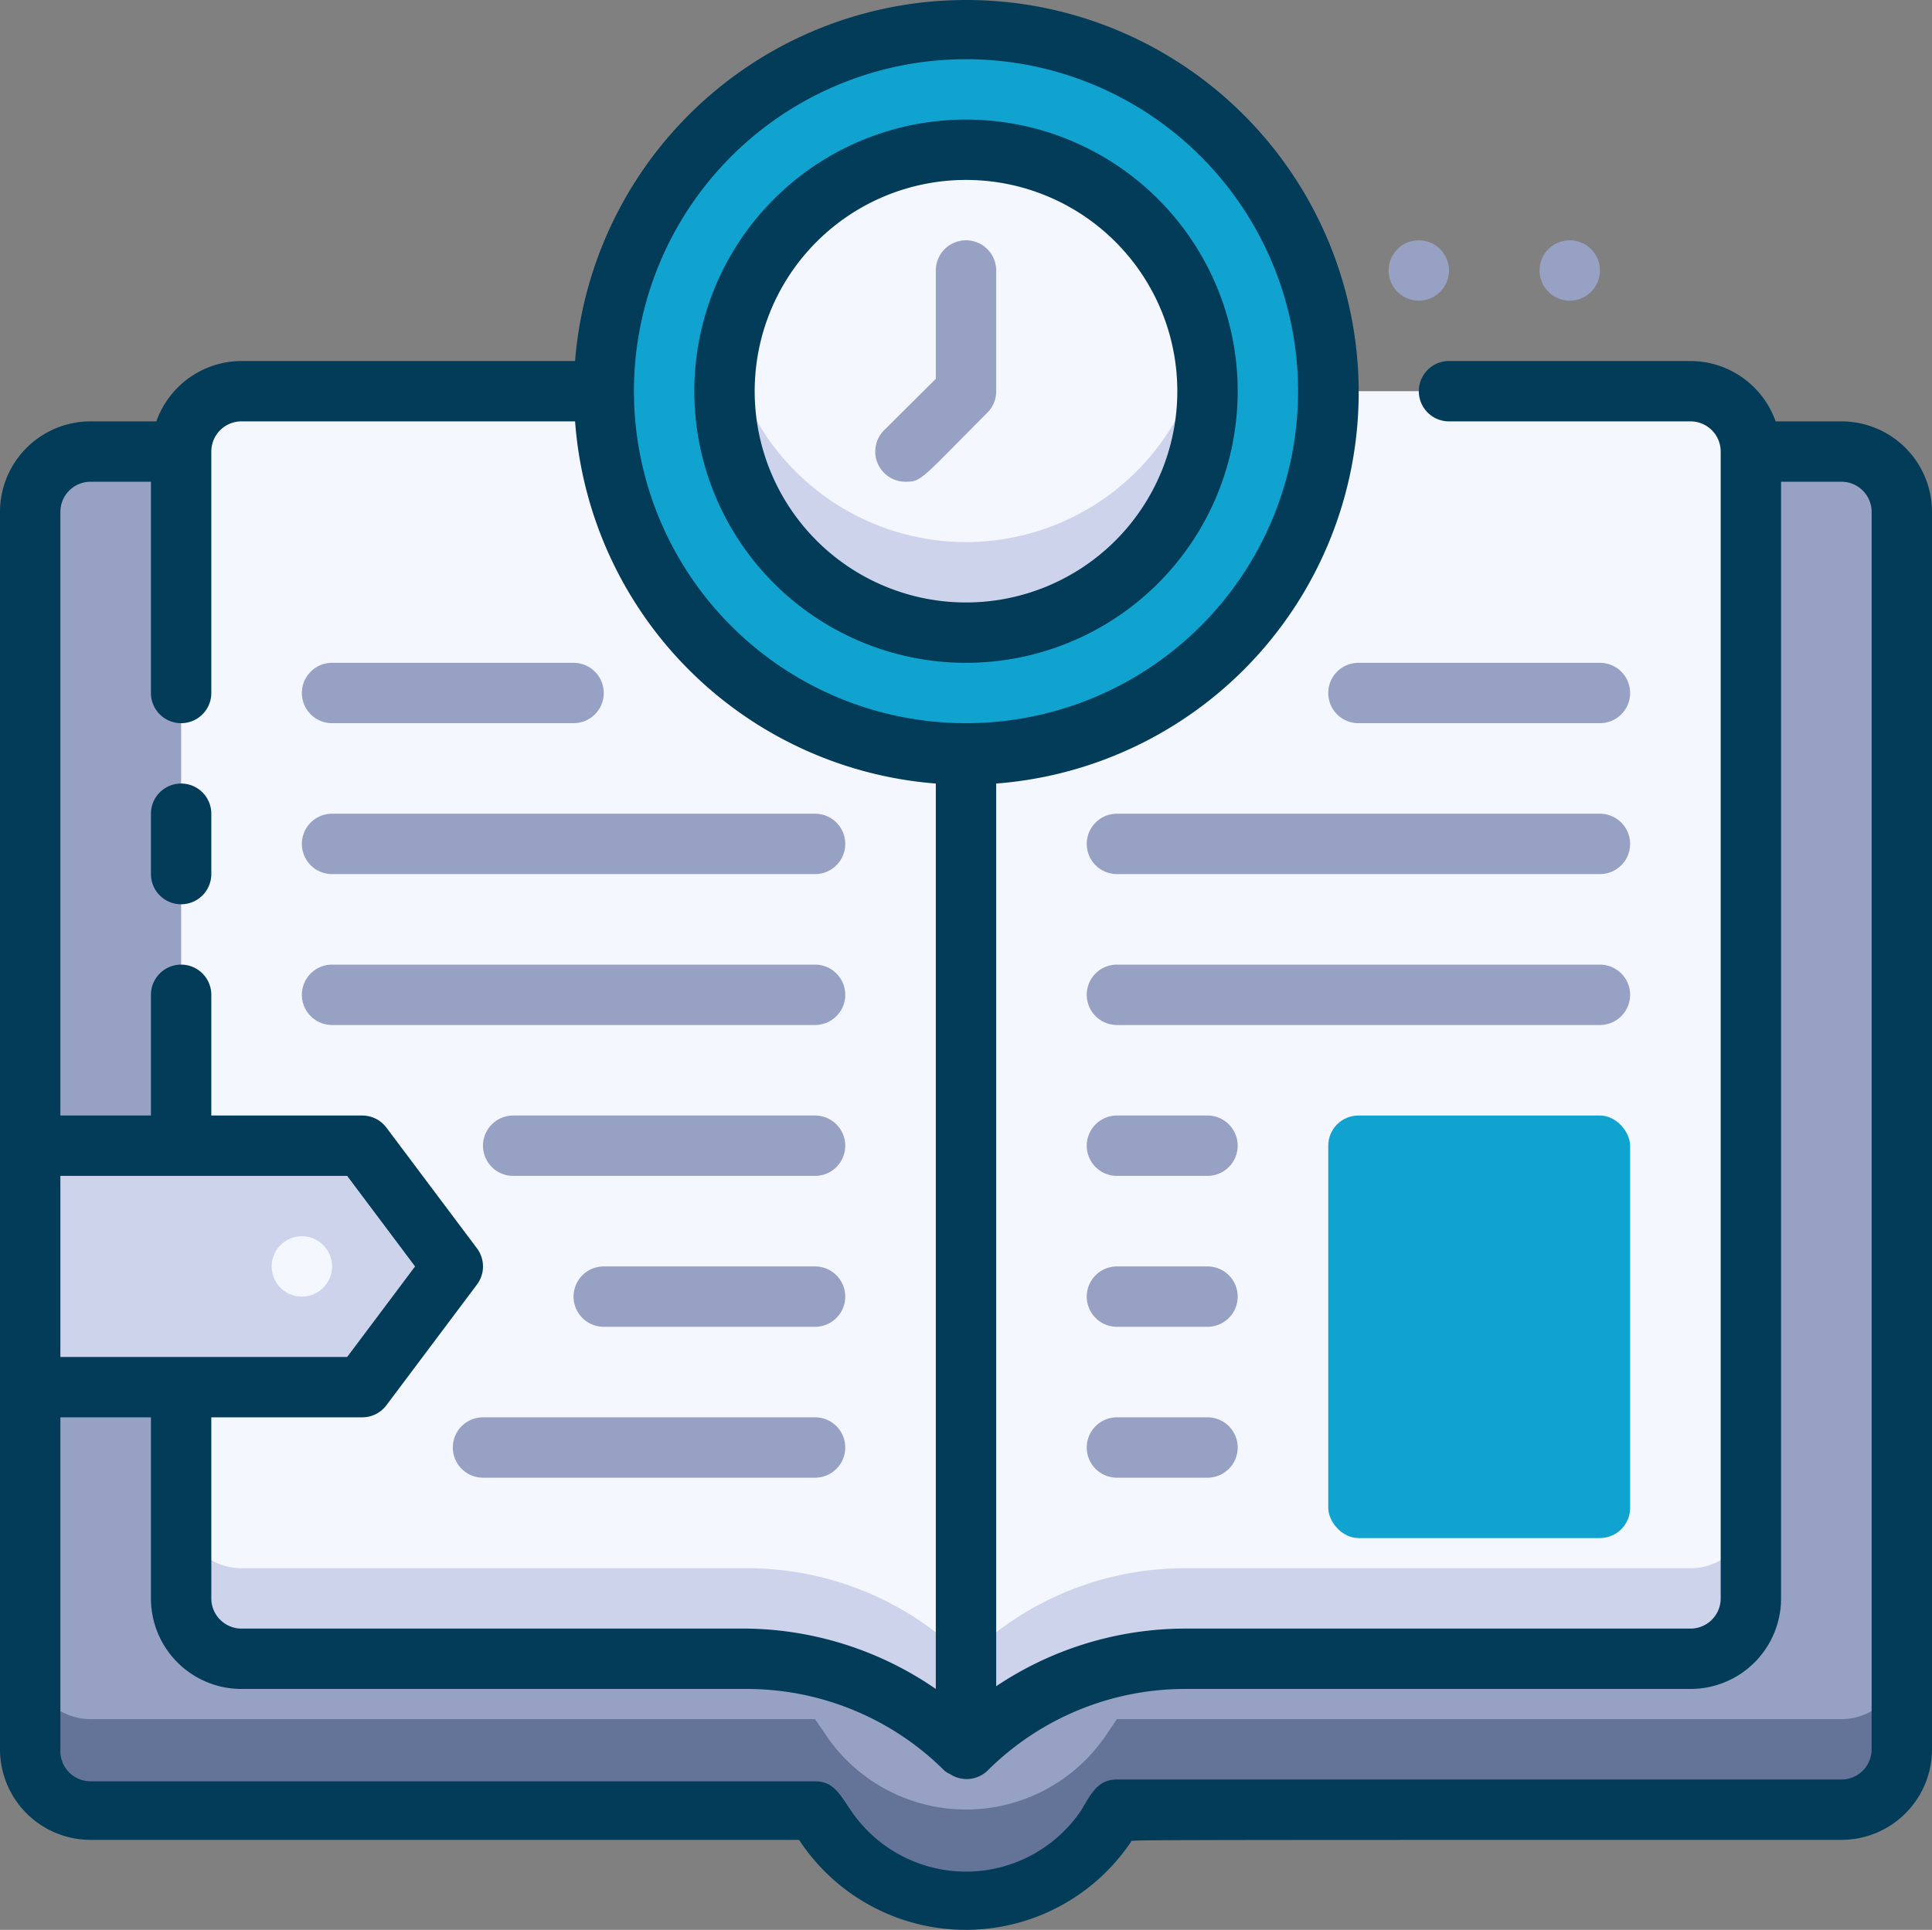
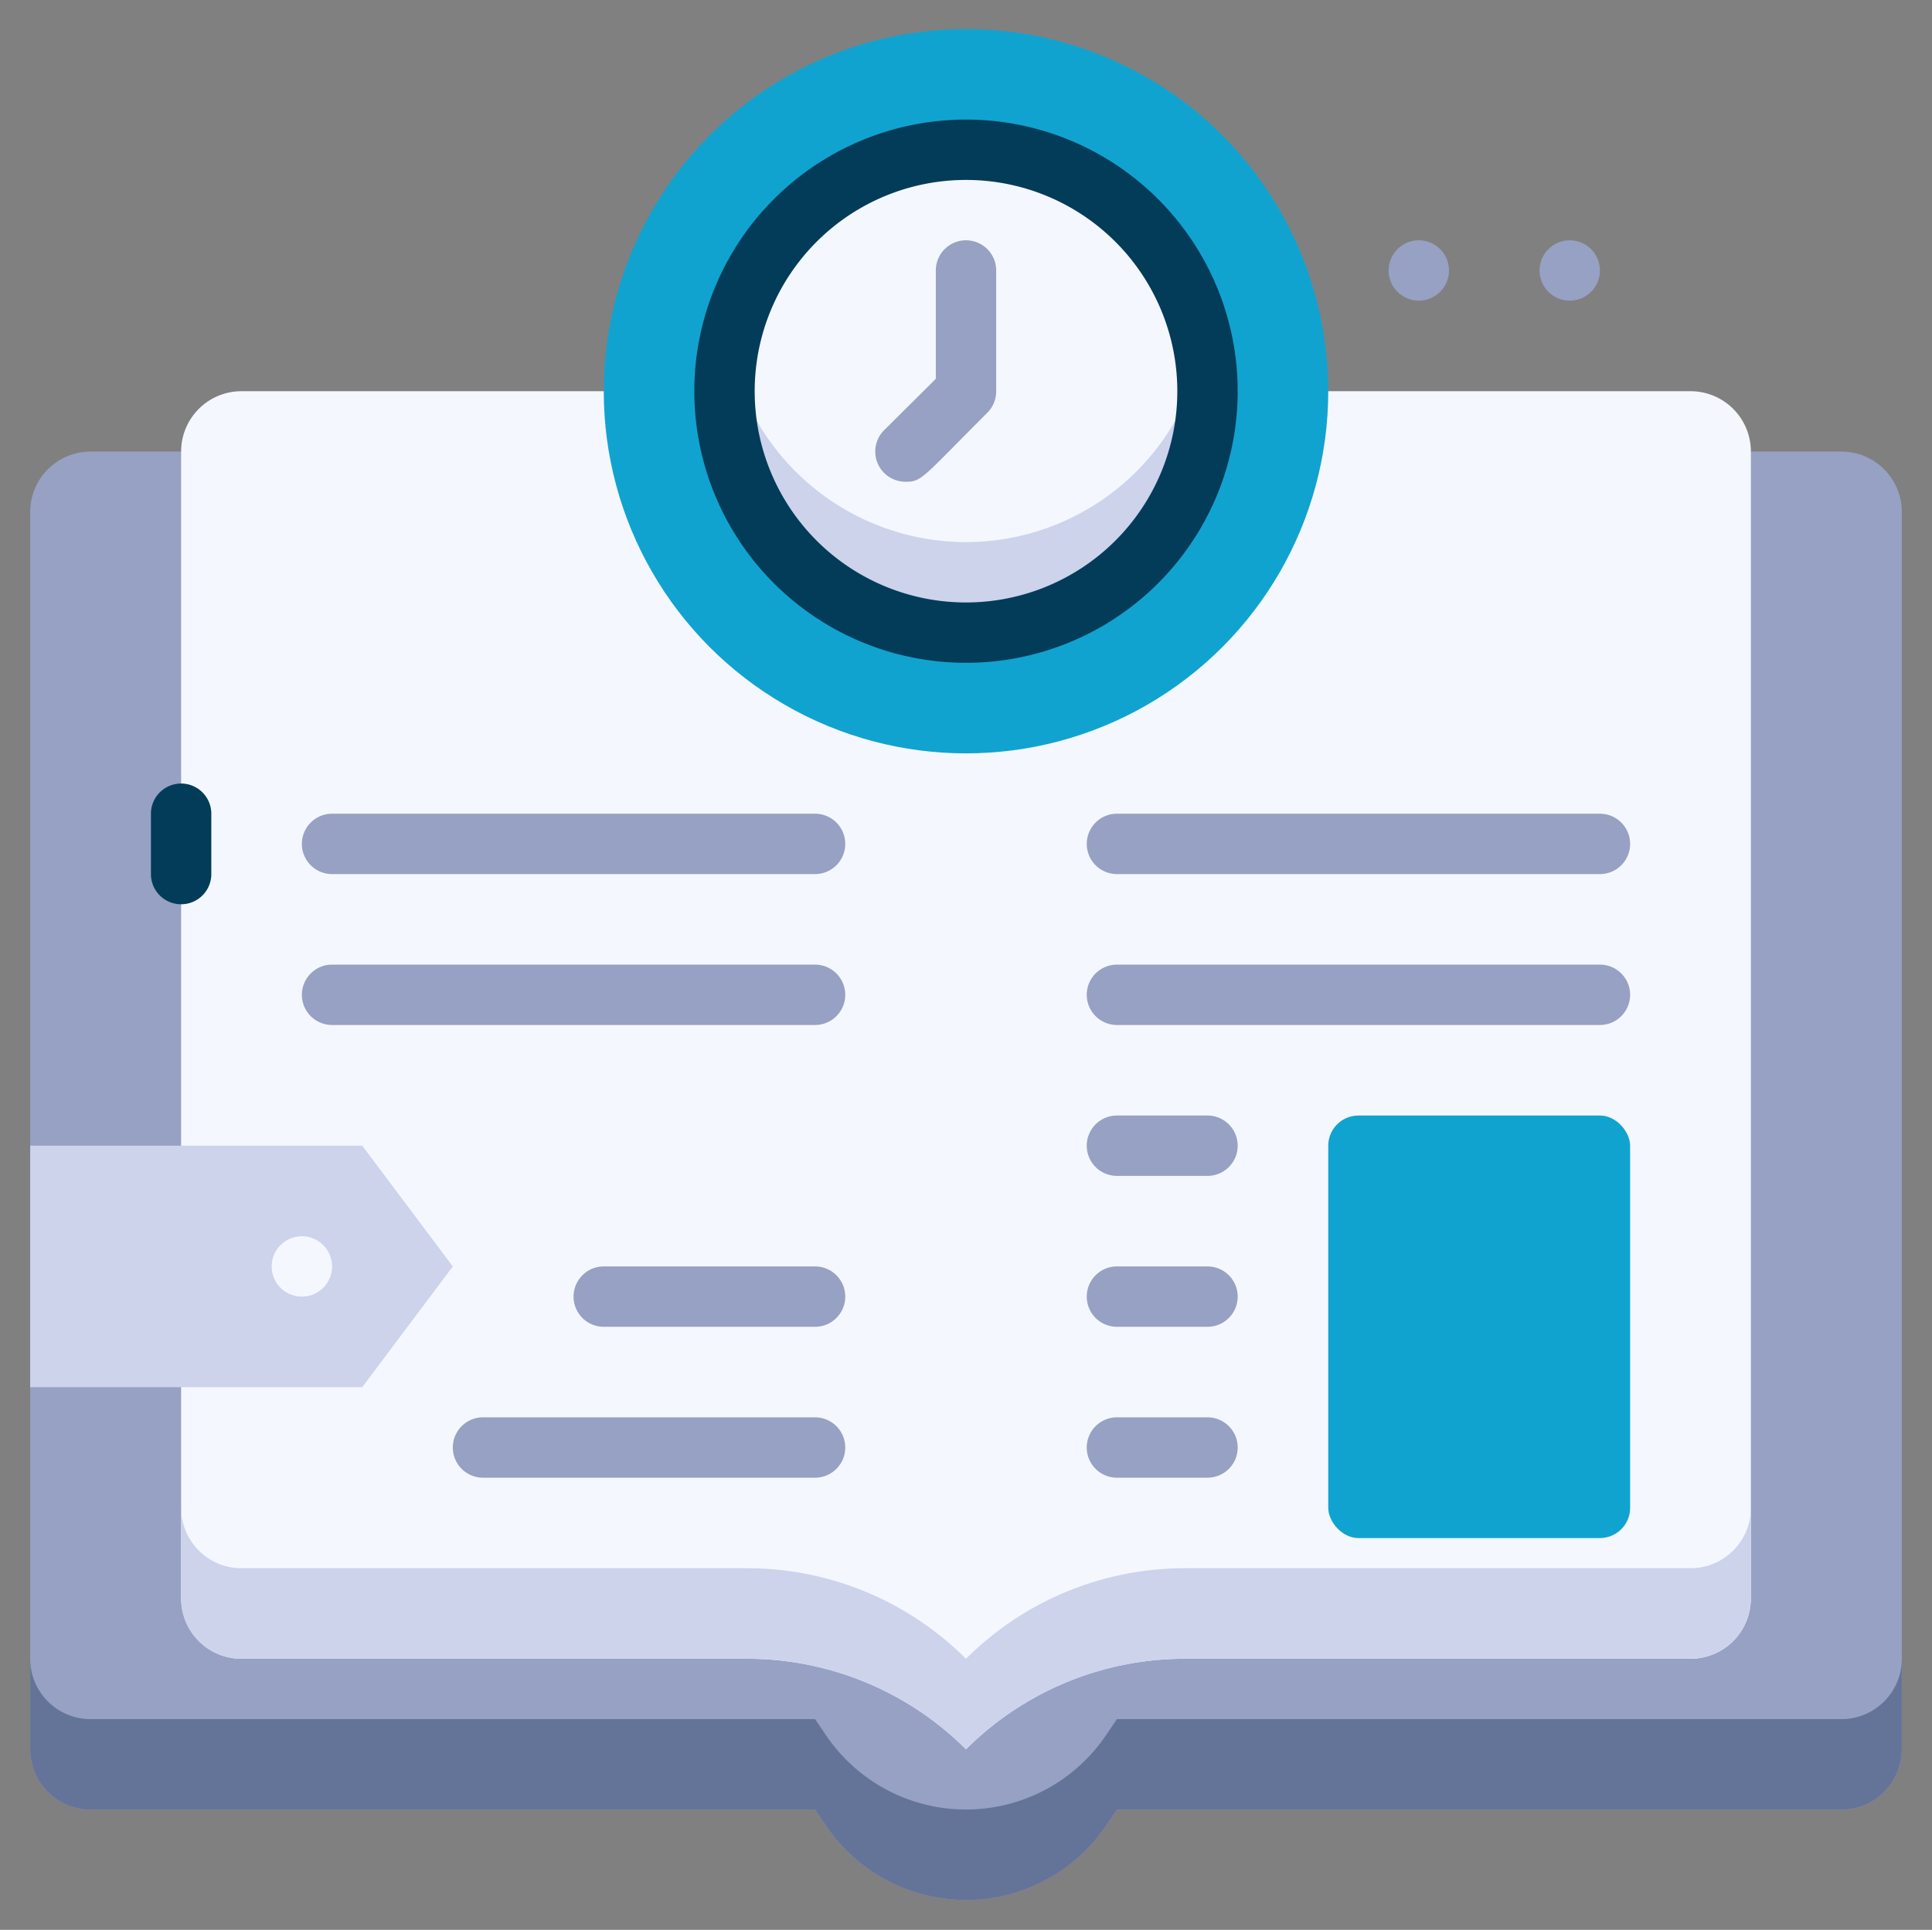
<svg xmlns="http://www.w3.org/2000/svg" width="64" height="63.944" viewBox="0 0 64 63.944">
  <rect x="0" y="0" width="64" height="63.944" fill="#808080" stroke="none" />
  <g transform="translate(0 -0.038)">
    <path d="M33,15l-1,4-1-4H3a2,2,0,0,0-2,2V58a2,2,0,0,0,2,2H27l.34.5a5.6,5.6,0,0,0,9.32,0L37,60H61a2,2,0,0,0,2-2V17a2,2,0,0,0-2-2Z" fill="#96a1c3" />
    <path d="M61,57H37l-.34.5a5.6,5.6,0,0,1-9.32,0L27,57H3a2,2,0,0,1-2-2v3a2,2,0,0,0,2,2H27l.34.5a5.6,5.6,0,0,0,9.32,0L37,60H61a2,2,0,0,0,2-2V55A2,2,0,0,1,61,57Z" fill="#647499" />
    <path d="M56,13H39.24A10.25,10.25,0,0,0,32,16a10.25,10.25,0,0,0-7.24-3H8a2,2,0,0,0-2,2V53a2,2,0,0,0,2,2H24.76A10.25,10.25,0,0,1,32,58a10.25,10.25,0,0,1,7.24-3H56a2,2,0,0,0,2-2V15A2,2,0,0,0,56,13Z" fill="#f5f7ff" />
    <path d="M56,52H39.24A10.25,10.25,0,0,0,32,55a10.25,10.25,0,0,0-7.24-3H8a2,2,0,0,1-2-2v3a2,2,0,0,0,2,2H24.76A10.25,10.25,0,0,1,32,58a10.25,10.25,0,0,1,7.24-3H56a2,2,0,0,0,2-2V50A2,2,0,0,1,56,52Z" fill="#ccd3eb" />
    <circle cx="12" cy="12" r="12" transform="translate(20 1)" fill="#11a3cf" />
    <circle cx="8" cy="8" r="8" transform="translate(24 5)" fill="#f5f7ff" />
    <path d="M32,18a8,8,0,0,1-7.85-6.5,8,8,0,1,0,15.7,0A8,8,0,0,1,32,18Z" fill="#ccd3eb" />
    <path d="M30,16a1,1,0,0,1-.71-1.71L31,12.59V9a1,1,0,0,1,2,0v4a1,1,0,0,1-.29.71C30.53,15.89,30.54,16,30,16Z" fill="#96a1c3" />
    <rect width="10" height="14" rx="1" transform="translate(44 37)" fill="#11a3cf" />
-     <path d="M45,24h8a1,1,0,0,0,0-2H45a1,1,0,0,0,0,2Z" fill="#96a1c3" />
-     <path d="M11,24h8a1,1,0,0,0,0-2H11a1,1,0,0,0,0,2Z" fill="#96a1c3" />
    <path d="M53,27H37a1,1,0,0,0,0,2H53a1,1,0,0,0,0-2Z" fill="#96a1c3" />
    <path d="M53,32H37a1,1,0,0,0,0,2H53a1,1,0,0,0,0-2Z" fill="#96a1c3" />
    <path d="M40,37H37a1,1,0,0,0,0,2h3a1,1,0,0,0,0-2Z" fill="#96a1c3" />
    <path d="M40,42H37a1,1,0,0,0,0,2h3a1,1,0,0,0,0-2Z" fill="#96a1c3" />
    <path d="M40,47H37a1,1,0,0,0,0,2h3a1,1,0,0,0,0-2Z" fill="#96a1c3" />
    <path d="M27,27H11a1,1,0,0,0,0,2H27a1,1,0,0,0,0-2Z" fill="#96a1c3" />
    <path d="M27,32H11a1,1,0,0,0,0,2H27a1,1,0,0,0,0-2Z" fill="#96a1c3" />
-     <path d="M27,37H17a1,1,0,0,0,0,2H27a1,1,0,0,0,0-2Z" fill="#96a1c3" />
    <path d="M27,42H20a1,1,0,0,0,0,2h7a1,1,0,0,0,0-2Z" fill="#96a1c3" />
    <path d="M27,47H16a1,1,0,0,0,0,2H27a1,1,0,0,0,0-2Z" fill="#96a1c3" />
    <path d="M12,46H1V38H12l3,4Z" fill="#ccd3eb" />
-     <path d="M61,14H58.82A3,3,0,0,0,56,12H48a1,1,0,0,0,0,2h8a1,1,0,0,1,1,1V53a1,1,0,0,1-1,1H39.24A11.27,11.27,0,0,0,33,55.91V26A13,13,0,1,0,19.05,12H8a3,3,0,0,0-2.82,2H3a3,3,0,0,0-3,3V58a3,3,0,0,0,3,3H26.47a6.6,6.6,0,0,0,11,.06C37.55,61,35.74,61,61,61a3,3,0,0,0,3-3V17A3,3,0,0,0,61,14ZM32,2A11,11,0,1,1,21,13,11,11,0,0,1,32,2ZM3,16H5v7a1,1,0,0,0,2,0V15a1,1,0,0,1,1-1H19.05A13,13,0,0,0,31,26V56a11.27,11.27,0,0,0-6.24-2H8a1,1,0,0,1-1-1V47h5a1,1,0,0,0,.8-.4l3-4a1,1,0,0,0,0-1.2l-3-4A1,1,0,0,0,12,37H7V33a1,1,0,0,0-2,0v4H2V17a1,1,0,0,1,1-1ZM2,39h9.5l2.25,3L11.5,45H2ZM62,58a1,1,0,0,1-1,1H37c-.64,0-.86.48-1.17,1a4.6,4.6,0,0,1-7.66,0c-.34-.49-.55-.94-1.17-.94H3a1,1,0,0,1-1-1V47H5v6a3,3,0,0,0,3,3H24.76a9.28,9.28,0,0,1,6.53,2.71.67.67,0,0,0,.18.11,1,1,0,0,0,1.25-.12A9.27,9.27,0,0,1,39.24,56H56a3,3,0,0,0,3-3V16h2a1,1,0,0,1,1,1Z" fill="#033c59" />
    <path d="M6,30a1,1,0,0,0,1-1V27a1,1,0,0,0-2,0v2A1,1,0,0,0,6,30Z" fill="#033c59" />
    <path d="M32,22a9,9,0,1,0-9-9A9,9,0,0,0,32,22ZM32,6a7,7,0,1,1-7,7A7,7,0,0,1,32,6Z" fill="#033c59" />
    <path d="M10,43a1,1,0,1,1,1-1A1,1,0,0,1,10,43Z" fill="#f5f7ff" />
    <path d="M47,10a1,1,0,1,1,1-1A1,1,0,0,1,47,10Z" fill="#96a1c3" />
    <path d="M52,10a1,1,0,1,1,1-1A1,1,0,0,1,52,10Z" fill="#96a1c3" />
  </g>
</svg>